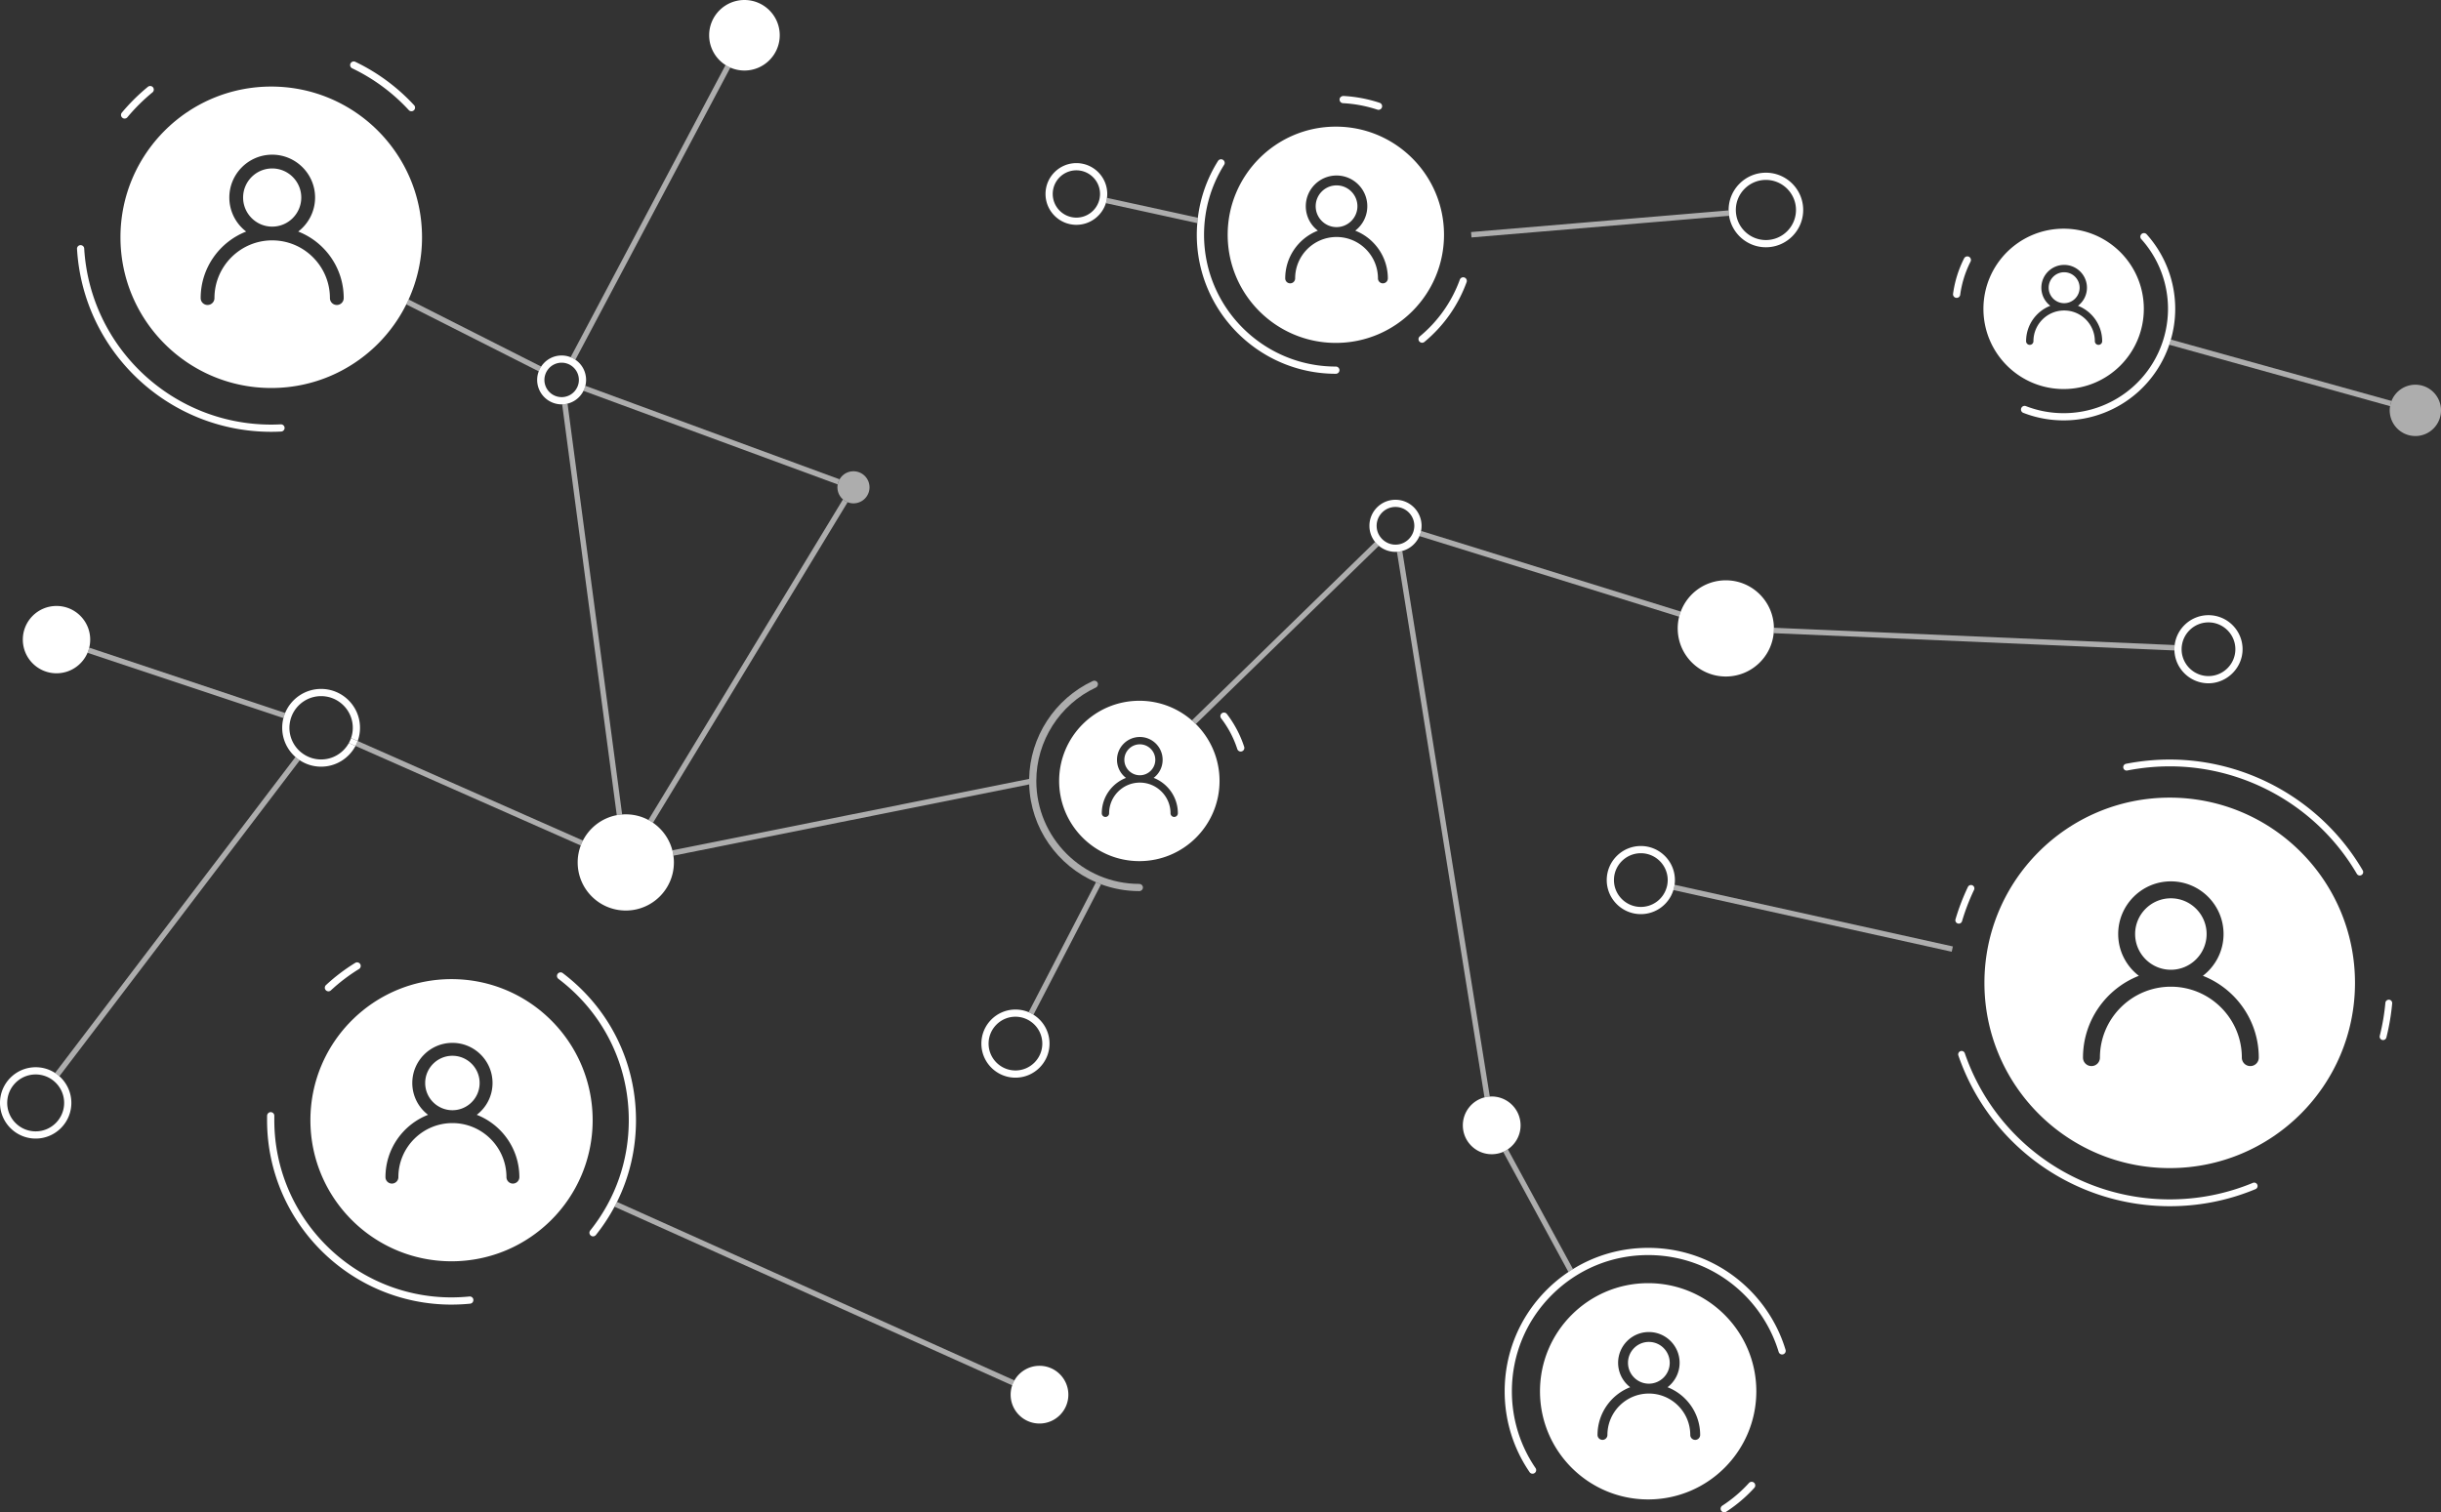
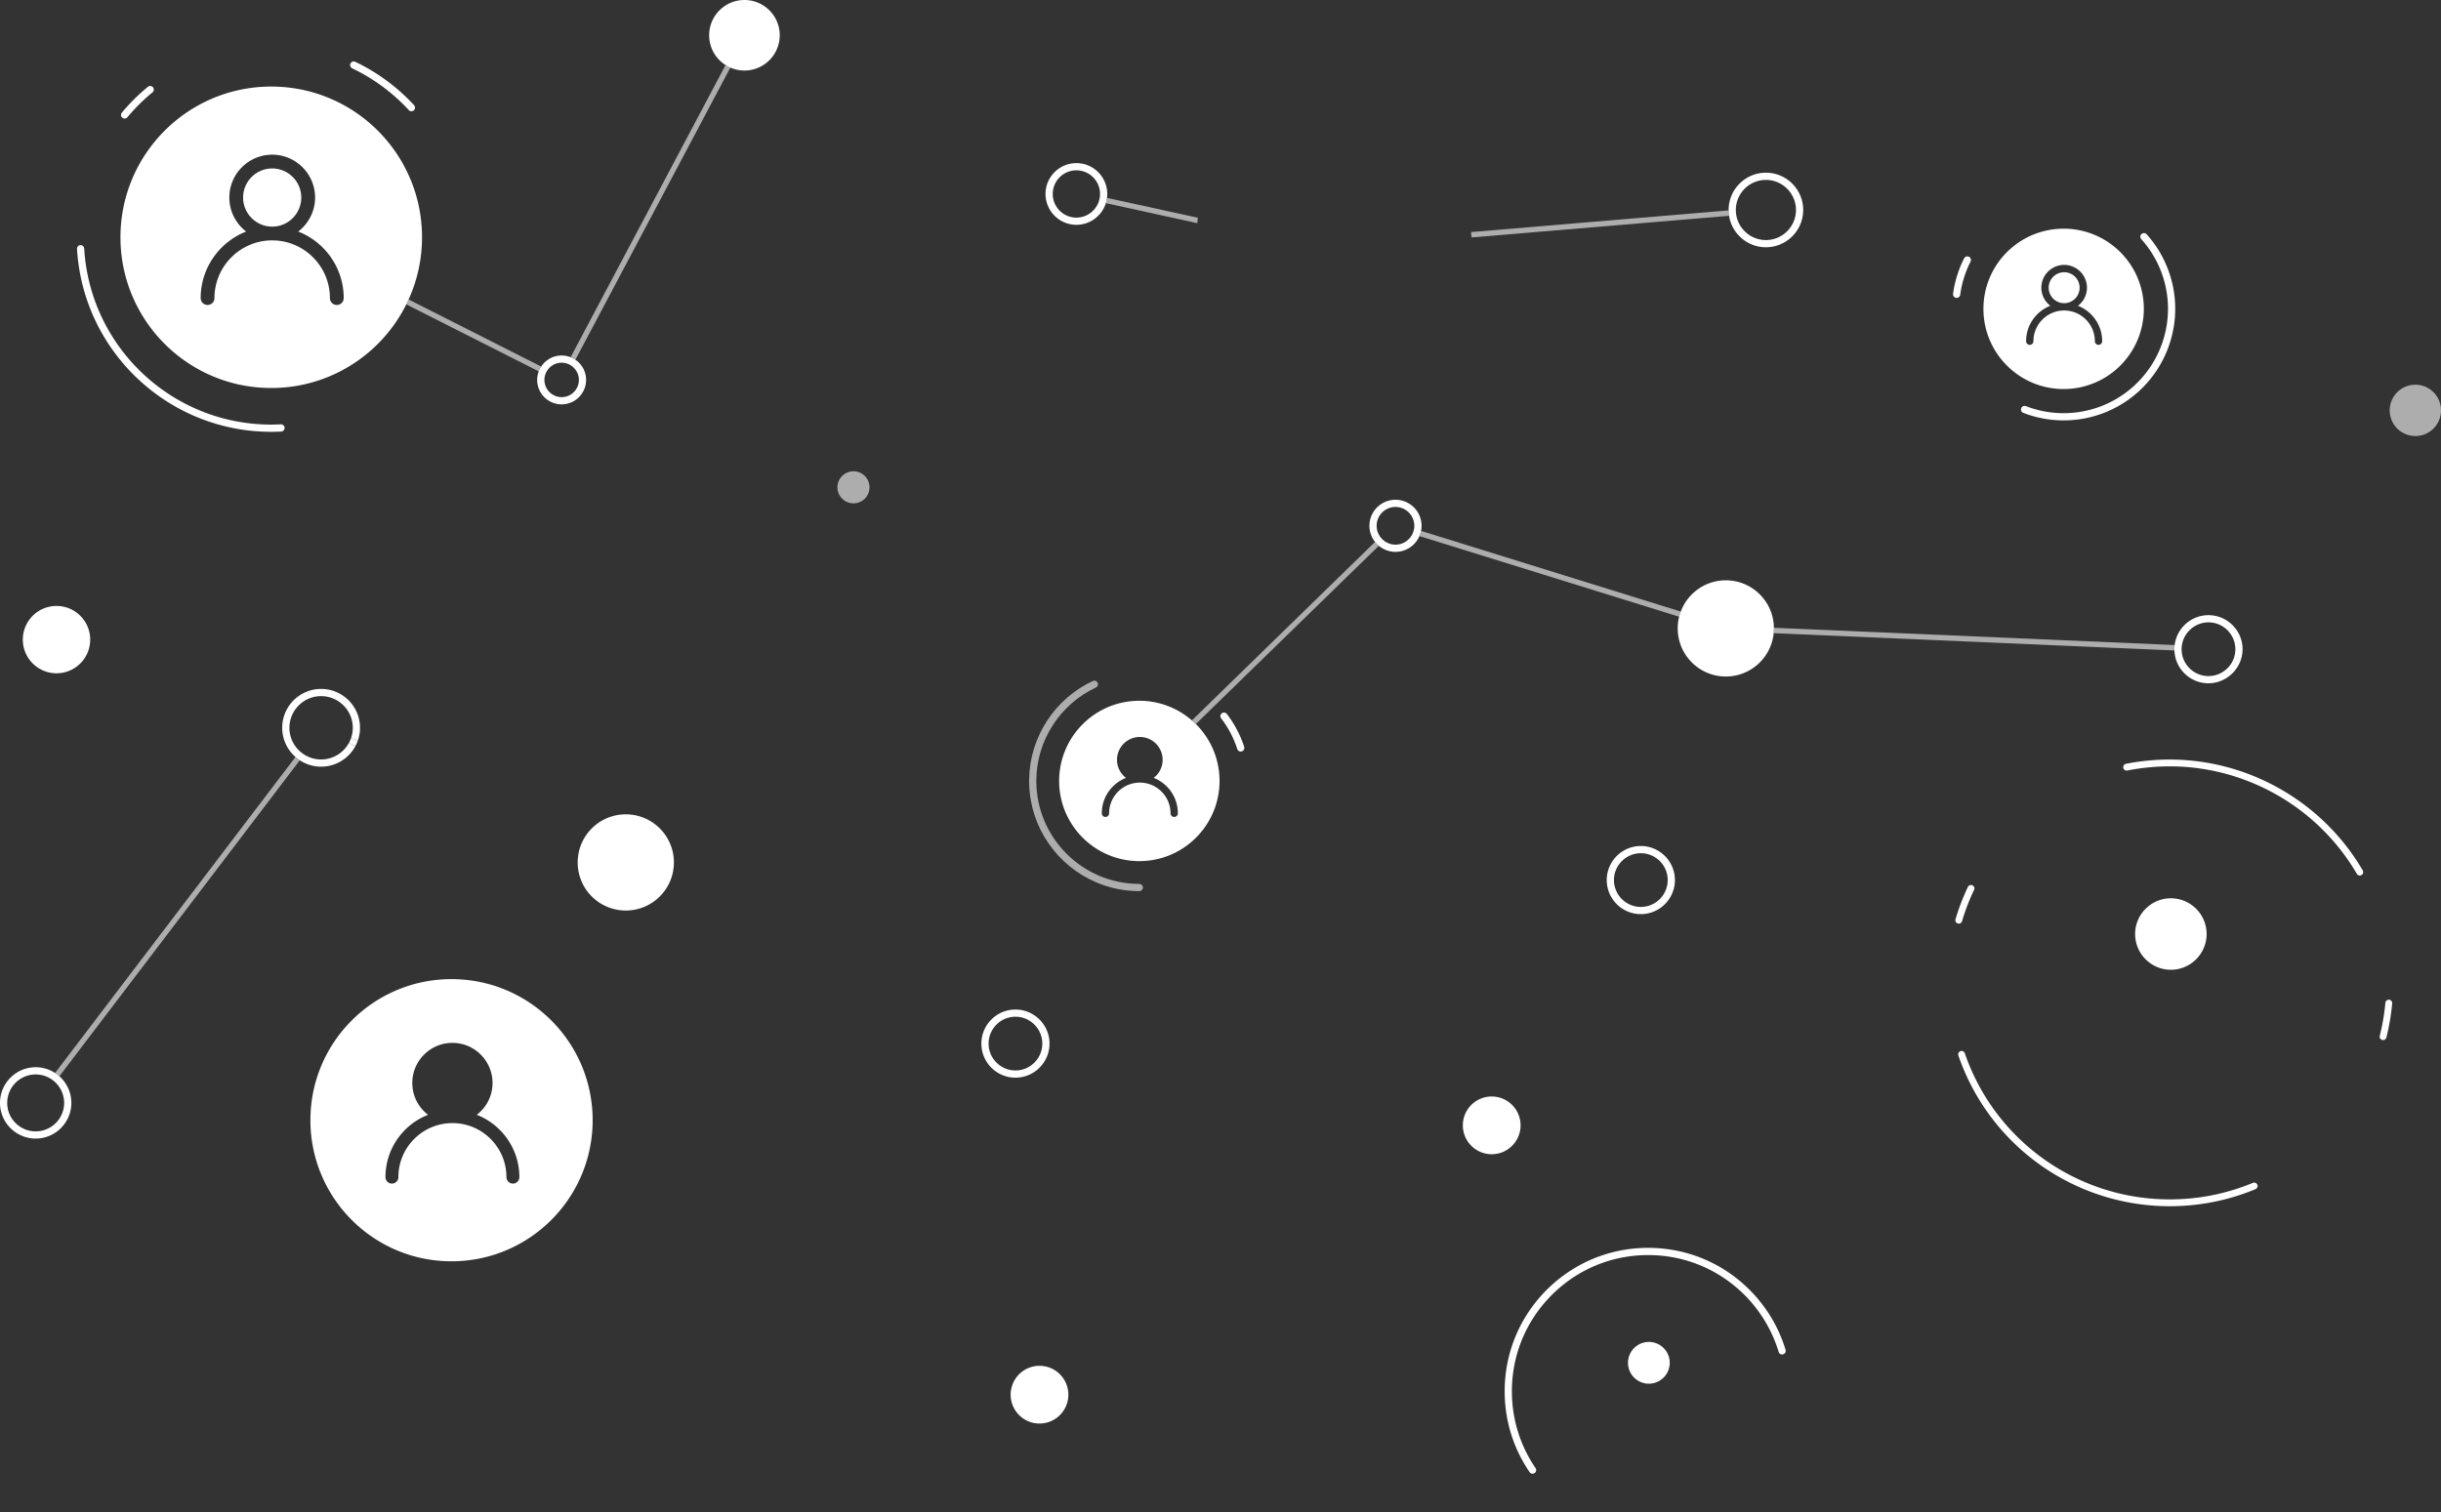
<svg xmlns="http://www.w3.org/2000/svg" id="Calque_2" viewBox="0 0 758.06 469.79">
  <rect x="0" y="0" width="758.06" height="469.79" fill="#333333" stroke="none" />
  <defs>
    <style>.cls-1{fill:#fff}</style>
  </defs>
  <g id="Calque_1-2" data-name="Calque_1">
    <g opacity=".6">
      <path d="M168.07 113.87c-.32.46-.57.96-.76 1.49l-41.14-20.81c.26-.5.5-1.01.72-1.52l41.18 20.84zM226.81 21l-48.12 90.75c-.46-.32-.95-.58-1.48-.78l48.12-90.76c.47.3.96.56 1.48.79zm128.13 254.7c0 .62-.5 1.12-1.12 1.12-4.17 0-8.17-.75-11.87-2.12h-.01c-.53-.2-1.05-.41-1.57-.64-11.9-5.09-20.34-16.75-20.76-30.39-.01-.36-.02-.72-.02-1.08 0-.21 0-.42.01-.63.24-13.02 7.95-24.9 19.78-30.41.56-.26 1.23-.02 1.49.54s0 1.23-.55 1.49c-11.23 5.24-18.49 16.62-18.49 29.01 0 17.64 14.35 31.99 31.99 31.99.62 0 1.12.5 1.12 1.12z" class="cls-1" />
-       <path d="m319.61 243.67-110.48 22.14c-.07-.56-.19-1.11-.32-1.66l110.79-22.19c-.01.21-.01.42-.01.63 0 .36.01.72.02 1.08zm-138.58 17.44c-.25.5-.48 1.01-.67 1.54l-69.96-30.93c.26-.49.49-1 .68-1.53l69.95 30.92zm-92.48-39.63c-.21.51-.39 1.04-.53 1.58l-60.84-20.27c.22-.51.4-1.05.53-1.6l60.84 20.29zm174.68-65.47-60.43 99.58c-.46-.31-.94-.6-1.44-.87l60.43-99.58c.42.37.91.67 1.44.87zm-70.02 97.01c-.57.03-1.13.11-1.67.21L174.58 125.6c.58 0 1.14-.08 1.67-.22l16.96 127.64zm67.53-104.12c-.29.48-.49 1.01-.59 1.58l-78.95-29.07c.26-.49.45-1.02.59-1.57l78.95 29.06z" class="cls-1" />
      <path d="M270.03 151.38a4.98 4.98 0 0 1-4.98 4.98c-.64 0-1.26-.12-1.82-.35a4.7 4.7 0 0 1-1.44-.87 4.971 4.971 0 0 1-1.64-4.66c.1-.57.3-1.1.59-1.58.85-1.49 2.46-2.5 4.31-2.5a4.98 4.98 0 0 1 4.98 4.98zM93.1 236.17l-74.66 98.16c-.42-.37-.86-.71-1.34-1.02l74.66-98.15c.42.37.87.71 1.34 1.01zM372 67.64a23.3 23.3 0 0 0-.17 1.68l-28.4-6.21c.16-.53.28-1.07.35-1.64L372 67.64zm164.97-.6-79.99 6.72-.14-1.67 79.99-6.73c.01.57.06 1.13.14 1.68zM428.2 169.55l-56.83 55.37c-.29-.28-.54-.52-.84-.78h-.01l-.02-.03-.33-.35 56.86-55.42c.35.45.74.85 1.18 1.21z" class="cls-1" />
      <path d="M370.53 224.14c.3.26.55.5.84.78l-.04.04-.8-.82zm151.44-34.16c-.2.52-.37 1.06-.51 1.6l-80.65-25.05c.22-.51.39-1.05.51-1.61l80.65 25.06zm153.3 11.7c0 .13 0 .26.01.38l-124.46-5.37c.06-.49.08-.98.08-1.48 0-.07 0-.13-.01-.2l124.46 5.37c-.05.42-.08.86-.08 1.3zm82.79-74.2c0 4.4-3.56 7.97-7.96 7.97a7.972 7.972 0 0 1-7.86-9.28c.09-.56.24-1.11.45-1.62a7.96 7.96 0 0 1 7.41-5.04c4.4 0 7.96 3.57 7.96 7.97z" class="cls-1" />
-       <path d="M742.69 124.55c-.21.51-.36 1.06-.45 1.62l-68.57-19.08c.18-.53.35-1.07.5-1.61l68.52 19.07zM606.47 294.01l-.36 1.64-86.43-19.16c.17-.53.29-1.08.37-1.64l86.42 19.16zm-143.8 46.63c-.57.03-1.13.12-1.66.26l-27.19-169.48c.57-.03 1.12-.12 1.66-.27l27.19 169.49zm25.82 53.59c-.47.29-.94.59-1.41.91l-20.26-37.32c.51-.23.99-.49 1.44-.8l20.23 37.21zM341.94 274.7l-20.99 40.52c-.47-.3-.98-.56-1.5-.79l20.92-40.37c.52.23 1.04.44 1.57.64zm-26.91 154.12c-.28.48-.51.99-.69 1.53l-123.5-55.49c.27-.49.52-.99.77-1.49l123.42 55.45z" class="cls-1" />
    </g>
    <path d="M171.21 317c-7.93-7.94-18.89-12.84-30.99-12.84s-23.05 4.9-30.99 12.84-12.83 18.88-12.83 30.98c0 24.21 19.62 43.83 43.82 43.83 12.1 0 23.06-4.91 30.99-12.84s12.84-18.89 12.84-30.99-4.91-23.06-12.84-30.98zm-11.93 50.67c-1.1 0-2-.9-2-2 0-9.26-7.53-16.79-16.78-16.79s-16.78 7.53-16.78 16.79c0 1.1-.9 2-2.01 2s-2-.9-2-2c0-8.8 5.49-16.34 13.23-19.36a12.39 12.39 0 0 1-4.9-9.88c0-6.88 5.59-12.47 12.46-12.47s12.46 5.59 12.46 12.47c0 4.03-1.92 7.61-4.9 9.88 7.74 3.02 13.23 10.56 13.23 19.36 0 1.1-.9 2-2.01 2z" class="cls-1" />
-     <path d="M147 403.75c.07.62-.38 1.17-1 1.23-1.9.19-3.85.28-5.78.29-31.59 0-57.28-25.7-57.28-57.29 0-.47 0-.94.01-1.4.02-.62.58-1.14 1.15-1.1.62.02 1.11.53 1.09 1.15v1.35c0 30.35 24.69 55.05 55.04 55.05 1.86-.01 3.73-.1 5.56-.28.62-.06 1.16.38 1.22 1zm50.51-55.77c0 8.97-2.02 17.57-5.9 25.39-.25.5-.5 1-.77 1.49a57.473 57.473 0 0 1-5.79 8.79c-.22.27-.55.42-.88.42-.24 0-.49-.08-.69-.25-.49-.38-.57-1.09-.18-1.57 7.83-9.82 11.97-21.67 11.97-34.27 0-17.39-7.97-33.39-21.85-43.91-.49-.37-.59-1.07-.22-1.57.38-.49 1.08-.59 1.57-.21 14.45 10.94 22.74 27.59 22.74 45.69zm-86.02-46.96a55.618 55.618 0 0 0-8.73 6.63c-.22.2-.49.3-.76.3-.3 0-.6-.12-.82-.36-.43-.45-.4-1.16.05-1.58 2.79-2.59 5.85-4.91 9.09-6.9.52-.32 1.21-.15 1.54.37.32.53.16 1.22-.37 1.54zm37.46 35.41c0 4.66-3.79 8.45-8.45 8.45s-8.46-3.79-8.46-8.45 3.8-8.46 8.46-8.46 8.45 3.79 8.45 8.46zM438.6 49.18c-6.08-6.08-14.47-9.84-23.75-9.84s-17.67 3.76-23.75 9.84c-6.08 6.08-9.84 14.48-9.84 23.75 0 18.55 15.04 33.59 33.59 33.59 9.28 0 17.67-3.76 23.75-9.84 6.08-6.08 9.84-14.48 9.84-23.75s-3.76-17.67-9.84-23.75zm-9.14 38.84c-.84 0-1.53-.69-1.53-1.54 0-7.09-5.77-12.86-12.86-12.86s-12.86 5.77-12.86 12.86a1.54 1.54 0 0 1-3.08 0c0-6.74 4.21-12.52 10.14-14.83a9.515 9.515 0 0 1-3.75-7.58c0-5.27 4.28-9.55 9.55-9.55s9.55 4.28 9.55 9.55c0 3.09-1.47 5.84-3.75 7.58 5.92 2.32 10.13 8.1 10.13 14.83 0 .85-.69 1.54-1.54 1.54zm-.29-54.67c-.16.47-.6.77-1.07.77-.11 0-.23-.02-.35-.06a41.155 41.155 0 0 0-10.68-2.01 1.12 1.12 0 0 1-1.06-1.18c.03-.62.58-1.04 1.18-1.06 3.84.21 7.63.92 11.27 2.13.58.19.9.83.71 1.41zm26.29 54.29a43.239 43.239 0 0 1-13.1 18.57c-.21.18-.47.26-.72.26-.32 0-.64-.14-.86-.41-.4-.47-.33-1.18.15-1.57a41.042 41.042 0 0 0 12.42-17.61c.21-.58.85-.89 1.44-.67.58.21.88.85.67 1.43z" class="cls-1" />
-     <path d="M415.97 114.99c0 .62-.5 1.12-1.12 1.12-23.8 0-43.18-19.37-43.18-43.18 0-1.21.05-2.41.16-3.61.04-.56.09-1.13.17-1.68A42.82 42.82 0 0 1 378.26 50c.33-.52 1.02-.68 1.54-.35.53.33.69 1.02.36 1.54-4.09 6.51-6.24 14.02-6.24 21.74 0 22.57 18.36 40.94 40.93 40.94.62 0 1.12.5 1.12 1.12zm5.58-50.92c0 3.57-2.91 6.48-6.48 6.48s-6.48-2.91-6.48-6.48 2.9-6.48 6.48-6.48 6.48 2.91 6.48 6.48zm114.04 344.38c-6.08-6.08-14.48-9.84-23.75-9.84s-17.67 3.76-23.75 9.84c-6.08 6.08-9.84 14.47-9.84 23.75 0 18.55 15.04 33.59 33.59 33.59 9.27 0 17.67-3.76 23.75-9.84 6.08-6.08 9.84-14.47 9.84-23.75s-3.76-17.67-9.84-23.75zm-9.14 38.84c-.85 0-1.53-.69-1.53-1.53 0-7.1-5.77-12.86-12.86-12.86s-12.87 5.76-12.87 12.86c0 .84-.68 1.53-1.53 1.53s-1.54-.69-1.54-1.53c0-6.74 4.21-12.52 10.14-14.83a9.545 9.545 0 0 1-3.75-7.58c0-5.27 4.28-9.56 9.55-9.56s9.55 4.29 9.55 9.56c0 3.08-1.47 5.83-3.75 7.58 5.92 2.32 10.13 8.09 10.13 14.83 0 .84-.69 1.53-1.54 1.53zm18.36 14.9c-.47.52-.95 1.03-1.45 1.52a44.98 44.98 0 0 1-7.28 5.9c-.19.12-.4.18-.61.18-.37 0-.73-.18-.94-.51-.34-.52-.19-1.21.33-1.55a42.45 42.45 0 0 0 8.29-7.05c.42-.46 1.13-.49 1.59-.07.45.41.49 1.12.07 1.58z" class="cls-1" />
    <path d="M553.76 420.71c-.59.19-1.22-.16-1.39-.75-2-6.63-5.67-12.75-10.6-17.69-8-7.99-18.63-12.39-29.93-12.39s-21.93 4.4-29.93 12.4-12.39 18.62-12.39 29.93c0 8.56 2.54 16.8 7.35 23.84.35.51.21 1.21-.3 1.55a1.105 1.105 0 0 1-1.55-.29c-5.07-7.41-7.74-16.09-7.74-25.1 0-11.91 4.63-23.1 13.05-31.52 2.09-2.09 4.35-3.95 6.75-5.55.47-.32.94-.62 1.41-.91 6.96-4.3 14.98-6.59 23.35-6.59 11.9 0 23.09 4.63 31.51 13.05 5.2 5.2 9.06 11.64 11.16 18.62.18.6-.16 1.22-.75 1.4z" class="cls-1" />
    <path d="M518.54 423.35c0 3.57-2.91 6.48-6.48 6.48s-6.48-2.91-6.48-6.48 2.9-6.49 6.48-6.49 6.48 2.91 6.48 6.49zM117.35 40.6c-8.48-8.47-20.18-13.71-33.11-13.71S59.6 32.13 51.13 40.6c-8.48 8.48-13.72 20.18-13.72 33.11 0 25.86 20.97 46.82 46.83 46.82 12.93 0 24.63-5.24 33.11-13.71 3.56-3.57 6.56-7.71 8.82-12.27.26-.5.5-1.01.72-1.52a46.522 46.522 0 0 0 4.17-19.32c0-12.93-5.24-24.63-13.71-33.11zM104.6 94.74c-1.18 0-2.14-.95-2.14-2.14 0-4.99-2.05-9.51-5.36-12.77-2.6-2.57-5.99-4.34-9.76-4.94-.92-.14-1.86-.22-2.81-.22-9.88 0-17.93 8.05-17.93 17.93 0 1.19-.96 2.14-2.14 2.14s-2.14-.95-2.14-2.14c0-9.39 5.87-17.44 14.13-20.67a13.286 13.286 0 0 1-5.23-10.57c0-7.34 5.97-13.31 13.31-13.31s13.32 5.97 13.32 13.31c0 4.3-2.06 8.14-5.24 10.57 4.62 1.8 8.49 5.11 11 9.32.49.81.92 1.65 1.3 2.53 1.18 2.7 1.83 5.69 1.83 8.82 0 1.19-.96 2.14-2.14 2.14z" class="cls-1" />
    <path d="M88.38 132.88c.03.62-.45 1.15-1.06 1.18-1.02.05-2.05.08-3.08.08-31.95 0-58.44-24.95-60.32-56.81-.04-.61.43-1.15 1.05-1.18.61-.02 1.15.43 1.18 1.05 1.82 30.67 27.33 54.7 58.09 54.7.99 0 1.98-.03 2.96-.08.62-.02 1.15.45 1.18 1.06zm40.16-98.62a1.126 1.126 0 0 1-1.59-.06 57.98 57.98 0 0 0-17.58-12.98c-.55-.27-.79-.94-.52-1.5.27-.55.94-.79 1.49-.52a60.32 60.32 0 0 1 18.26 13.48c.42.45.39 1.16-.06 1.58zM47.35 28.7a58.064 58.064 0 0 0-7.79 7.73c-.22.27-.54.4-.86.4-.26 0-.51-.08-.72-.26-.47-.4-.54-1.1-.14-1.58 2.43-2.91 5.15-5.61 8.09-8.02.48-.39 1.19-.32 1.58.15.39.48.32 1.19-.16 1.58zm46.21 32.66c0 4.98-4.05 9.04-9.03 9.04s-9.03-4.06-9.03-9.04 4.05-9.03 9.03-9.03 9.03 4.05 9.03 9.03zm564.92 16.97c-4.51-4.5-10.73-7.29-17.61-7.29s-13.11 2.79-17.62 7.29c-4.5 4.51-7.29 10.73-7.29 17.61 0 13.76 11.15 24.91 24.91 24.91 6.88 0 13.1-2.79 17.61-7.29 4.5-4.51 7.29-10.74 7.29-17.62s-2.79-13.1-7.29-17.61zm-6.78 28.8c-.63 0-1.14-.51-1.14-1.14 0-5.26-4.27-9.54-9.53-9.54s-9.54 4.28-9.54 9.54a1.14 1.14 0 1 1-2.28 0c0-5 3.12-9.28 7.52-11a7.057 7.057 0 0 1-2.78-5.62c0-3.9 3.17-7.08 7.08-7.08s7.08 3.18 7.08 7.08c0 2.29-1.09 4.33-2.79 5.62 4.39 1.71 7.52 6 7.52 11 0 .63-.51 1.14-1.14 1.14zm-39.74-25.86a32.287 32.287 0 0 0-3.21 10.29c-.07.57-.55.97-1.1.97-.05 0-.11 0-.16-.01-.61-.08-1.04-.64-.96-1.26.53-3.85 1.68-7.55 3.43-11 .28-.55.95-.77 1.51-.5.55.29.77.96.49 1.51z" class="cls-1" />
    <path d="M675.52 95.93c0 3.26-.46 6.47-1.35 9.55-.15.54-.32 1.08-.5 1.61a34.653 34.653 0 0 1-9.64 14.63 34.597 34.597 0 0 1-23.15 8.87c-4.31 0-8.53-.78-12.54-2.34-.58-.22-.87-.87-.64-1.44.22-.58.87-.87 1.45-.65 3.75 1.46 7.7 2.19 11.73 2.19 8 0 15.69-2.95 21.65-8.3a32.478 32.478 0 0 0 10.75-24.12c0-8-2.95-15.69-8.3-21.65-.42-.46-.38-1.17.08-1.58.46-.42 1.17-.38 1.59.08a34.615 34.615 0 0 1 8.87 23.15zm-29.69-6.56c0 2.65-2.15 4.81-4.8 4.81s-4.81-2.16-4.81-4.81 2.16-4.8 4.81-4.8 4.8 2.15 4.8 4.8zm-275.3 134.77.8.82.04-.04c-.29-.28-.54-.52-.84-.78z" class="cls-1" />
    <path d="m371.43 224.98-.06-.06-.04.04-.8-.82h-.01l-.02-.03a24.76 24.76 0 0 0-16.67-6.42c-6.88 0-13.11 2.79-17.61 7.29s-7.3 10.74-7.3 17.61c0 13.76 11.15 24.91 24.91 24.91 6.87 0 13.1-2.79 17.61-7.3 4.5-4.5 7.29-10.73 7.29-17.61s-2.79-13.1-7.29-17.61zm-6.78 28.8c-.63 0-1.14-.51-1.14-1.14 0-5.26-4.28-9.53-9.53-9.53s-9.54 4.27-9.54 9.53a1.14 1.14 0 1 1-2.28 0c0-4.99 3.12-9.28 7.52-10.99a7.038 7.038 0 0 1-2.79-5.62c0-3.91 3.18-7.09 7.09-7.09s7.08 3.18 7.08 7.09c0 2.29-1.09 4.33-2.79 5.61 4.4 1.72 7.52 6 7.52 11 0 .63-.51 1.14-1.14 1.14zm21.01-20.38c-.12.04-.23.06-.35.06-.47 0-.91-.3-1.07-.78-1.11-3.44-2.8-6.64-5.01-9.53-.38-.49-.29-1.19.2-1.57.5-.37 1.2-.28 1.58.21 2.36 3.09 4.17 6.52 5.37 10.2.19.59-.13 1.22-.72 1.41z" class="cls-1" />
-     <path d="M358.78 236.03c0 2.64-2.15 4.8-4.8 4.8s-4.81-2.16-4.81-4.8 2.16-4.81 4.81-4.81 4.8 2.16 4.8 4.81zm355.72 28.61c-10.41-10.42-24.8-16.86-40.69-16.86s-30.28 6.44-40.69 16.86c-10.41 10.41-16.85 24.8-16.85 40.68 0 31.78 25.76 57.54 57.54 57.54 15.89 0 30.28-6.44 40.69-16.85s16.85-24.8 16.85-40.69-6.44-30.27-16.85-40.68zm-15.66 66.53a2.62 2.62 0 0 1-2.63-2.63c0-12.15-9.89-22.03-22.04-22.03s-22.03 9.88-22.03 22.03c0 1.46-1.18 2.63-2.63 2.63s-2.63-1.17-2.63-2.63c0-11.54 7.2-21.43 17.35-25.41-3.9-2.99-6.42-7.7-6.42-12.98 0-9.02 7.34-16.36 16.36-16.36s16.36 7.34 16.36 16.36c0 5.28-2.52 9.99-6.42 12.98 10.15 3.98 17.36 13.87 17.36 25.41 0 1.46-1.18 2.63-2.63 2.63z" class="cls-1" />
    <path d="M700.45 369.4c-8.45 3.52-17.42 5.3-26.64 5.3-29.64 0-56.01-18.82-65.63-46.82a1.057 1.057 0 1 1 2-.69c9.33 27.15 34.9 45.39 63.63 45.39 8.94 0 17.63-1.73 25.83-5.13.53-.22 1.15.03 1.38.57.22.54-.03 1.16-.57 1.38zm42.45-57.7c-.33 3.56-.93 7.13-1.8 10.59a1.066 1.066 0 0 1-1.29.77c-.57-.15-.91-.72-.77-1.29.85-3.35 1.43-6.81 1.75-10.26.05-.58.57-.99 1.15-.96.58.05 1.01.57.96 1.15zm-9.53-39.88c-.17.1-.35.15-.53.15-.37 0-.72-.19-.92-.53-12.03-20.59-34.29-33.38-58.11-33.38-4.44.01-8.86.44-13.17 1.29-.58.12-1.13-.26-1.24-.83-.11-.58.26-1.13.83-1.25a70.8 70.8 0 0 1 13.58-1.32c24.57 0 47.53 13.19 59.94 34.42.3.51.13 1.16-.38 1.45zm-120.32 4.61c-1.49 3.13-2.75 6.4-3.73 9.73-.14.46-.56.76-1.02.76-.1 0-.2-.02-.3-.05-.56-.16-.88-.75-.71-1.31 1.01-3.43 2.31-6.81 3.85-10.04.25-.53.89-.74 1.41-.5.53.25.75.88.5 1.41zm72.22 13.72c0 6.12-4.98 11.1-11.1 11.1s-11.1-4.98-11.1-11.1 4.98-11.1 11.1-11.1 11.1 4.98 11.1 11.1zm-475.99-22.24c0 8.26-6.69 14.94-14.94 14.94s-14.94-6.68-14.94-14.94c0-1.85.34-3.62.96-5.26.19-.53.42-1.04.67-1.54 2.07-4.04 5.92-7.01 10.51-7.88.54-.1 1.1-.18 1.67-.21.37-.04.75-.05 1.13-.05 2.54 0 4.93.63 7.02 1.75.5.27.98.56 1.44.87 2.92 2.02 5.09 5.04 6 8.56h.01c.13.55.25 1.1.32 1.66.1.69.15 1.39.15 2.1zm262.94 81.67c0 3.1-1.57 5.83-3.96 7.44-.45.31-.93.57-1.44.8-1.09.47-2.3.73-3.57.73-4.95 0-8.96-4.01-8.96-8.97a8.96 8.96 0 0 1 6.72-8.68c.53-.14 1.09-.23 1.66-.26.19 0 .38-.02.58-.02 4.95 0 8.97 4.01 8.97 8.96zm78.68-154.37c0 .5-.02.99-.08 1.48-.73 7.55-7.11 13.46-14.86 13.46-8.25 0-14.94-6.69-14.94-14.94 0-1.25.15-2.47.44-3.63.14-.54.31-1.08.51-1.6 2.11-5.67 7.58-9.71 13.99-9.71 8.18 0 14.83 6.58 14.93 14.74.01.07.01.13.01.2zM331.78 433.25c0 4.95-4.01 8.96-8.96 8.96s-8.96-4.01-8.96-8.96c0-1.01.17-1.99.48-2.9.18-.54.41-1.05.69-1.53a8.951 8.951 0 0 1 7.79-4.54c4.95 0 8.96 4.02 8.96 8.97zM28.01 198.69c0 .86-.1 1.7-.3 2.5a9.68 9.68 0 0 1-.53 1.6c-1.6 3.74-5.31 6.36-9.63 6.36-5.77 0-10.46-4.68-10.46-10.46s4.69-10.45 10.46-10.45 10.46 4.68 10.46 10.45zM242.15 10.95c0 6.05-4.91 10.96-10.96 10.96-1.56 0-3.04-.33-4.38-.91-.52-.23-1.01-.49-1.48-.79-3.07-1.95-5.1-5.37-5.1-9.26C220.23 4.9 225.14 0 231.19 0s10.96 4.9 10.96 10.95zm92.12 39.72c-5.28 0-9.58 4.3-9.58 9.58s4.3 9.59 9.58 9.59c4.29 0 7.94-2.83 9.16-6.73.16-.53.28-1.07.35-1.64.05-.4.08-.81.08-1.22 0-5.28-4.3-9.58-9.59-9.58zm7.31 10.32a6.85 6.85 0 0 1-.36 1.64c-.99 2.89-3.73 4.97-6.95 4.97-4.05 0-7.34-3.3-7.34-7.35s3.29-7.34 7.34-7.34 7.35 3.29 7.35 7.34c0 .25-.01.5-.04.74zM109.02 229.28c.35-1 .54-2.08.54-3.2 0-5.42-4.42-9.83-9.84-9.83-4.04 0-7.52 2.45-9.03 5.94-.22.51-.4 1.04-.53 1.59-.18.74-.28 1.51-.28 2.3 0 2.89 1.25 5.49 3.24 7.3.42.37.86.71 1.34 1.01 1.52.97 3.33 1.53 5.26 1.53 3.71 0 6.95-2.07 8.62-5.11l1.04.46 1.02.45c-2.03 3.83-6.06 6.44-10.68 6.44-2.44 0-4.72-.73-6.62-1.99-.47-.3-.92-.64-1.34-1.01-2.52-2.22-4.12-5.47-4.12-9.08 0-1.04.13-2.05.38-3.01.14-.55.32-1.08.53-1.59 1.81-4.38 6.14-7.47 11.17-7.47 6.66 0 12.08 5.41 12.08 12.07 0 1.44-.25 2.83-.72 4.11l-1.03-.45-1.03-.46z" class="cls-1" />
    <path d="M111.08 230.19c-.19.53-.42 1.04-.68 1.53l-1.02-.45-1.04-.46c.27-.48.5-1 .68-1.53l1.03.46 1.03.45zm209.87 85.03c-.47-.3-.98-.56-1.5-.79-1.26-.53-2.65-.82-4.1-.82-5.84 0-10.58 4.74-10.58 10.58s4.74 10.58 10.58 10.58 10.58-4.75 10.58-10.58c0-3.78-1.99-7.1-4.98-8.97zm-5.6 17.31c-4.6 0-8.34-3.74-8.34-8.34s3.74-8.35 8.34-8.35c1.09 0 2.12.21 3.07.59.53.21 1.03.47 1.49.78a8.322 8.322 0 0 1 3.78 6.98c0 4.6-3.74 8.34-8.34 8.34zm194.22-69.72c-5.84 0-10.59 4.75-10.59 10.58s4.75 10.58 10.59 10.58c4.75 0 8.79-3.15 10.11-7.48.17-.53.29-1.08.37-1.64.07-.48.1-.96.1-1.46 0-5.83-4.75-10.58-10.58-10.58zm8.28 11.56a7.51 7.51 0 0 1-.37 1.64 8.327 8.327 0 0 1-7.91 5.72c-4.6 0-8.35-3.74-8.35-8.34s3.75-8.34 8.35-8.34 8.34 3.74 8.34 8.34c0 .33-.02.66-.06.98zm30.56-220.72c-6.39 0-11.58 5.2-11.58 11.58v.13c.01.57.06 1.13.14 1.68.87 5.53 5.67 9.77 11.44 9.77 6.38 0 11.58-5.19 11.58-11.58s-5.2-11.58-11.58-11.58zm0 20.92c-4.6 0-8.43-3.34-9.2-7.72a9.66 9.66 0 0 1-.14-1.62v-.06c.03-5.12 4.21-9.28 9.34-9.28s9.34 4.19 9.34 9.34-4.19 9.34-9.34 9.34zm-115.04 80.68c-4.46 0-8.09 3.62-8.09 8.09 0 1.89.65 3.62 1.74 5 .35.45.74.85 1.18 1.21 1.4 1.17 3.2 1.88 5.17 1.88.15 0 .3 0 .45-.01.57-.03 1.12-.12 1.66-.27 2.4-.64 4.36-2.37 5.33-4.62.22-.51.39-1.05.51-1.61.1-.51.15-1.04.15-1.58 0-4.47-3.63-8.09-8.1-8.09zm5.77 9c-.08.57-.25 1.11-.5 1.61a5.916 5.916 0 0 1-3.52 3.07c-.52.16-1.08.25-1.66.26h-.09c-1.33 0-2.56-.45-3.55-1.22-.45-.34-.85-.75-1.18-1.21a5.719 5.719 0 0 1-1.12-3.42c0-3.23 2.63-5.86 5.85-5.86s5.85 2.63 5.85 5.86c0 .31-.02.61-.08.91zm246.71 26.85c-5.39 0-9.86 4.06-10.5 9.28-.05.42-.08.86-.08 1.3 0 .13 0 .26.01.38.2 5.67 4.87 10.2 10.57 10.2s10.59-4.74 10.59-10.58-4.75-10.58-10.59-10.58zm0 18.92c-4.43 0-8.08-3.48-8.33-7.86-.01-.16-.01-.32-.01-.48 0-.41.03-.81.09-1.2.58-4.03 4.07-7.14 8.25-7.14 4.6 0 8.35 3.74 8.35 8.34s-3.75 8.34-8.35 8.34zM18.44 334.33c-.42-.37-.86-.71-1.34-1.02a10.97 10.97 0 0 0-6.02-1.78C4.97 331.53 0 336.5 0 342.61s4.97 11.08 11.08 11.08 11.08-4.97 11.08-11.08c0-3.29-1.44-6.25-3.72-8.28zm-7.36 17.12c-4.88 0-8.84-3.96-8.84-8.84s3.96-8.84 8.84-8.84c1.7 0 3.31.49 4.66 1.33.48.3.92.64 1.33 1.02a8.81 8.81 0 0 1 2.85 6.49c0 4.88-3.97 8.84-8.84 8.84zm167.61-239.7c-.46-.32-.95-.58-1.48-.78-.86-.35-1.8-.54-2.79-.54-2.66 0-5 1.37-6.35 3.44-.32.46-.57.96-.76 1.49-.32.83-.49 1.72-.49 2.66 0 4.19 3.41 7.59 7.6 7.59.05 0 .11 0 .16-.01.58 0 1.14-.08 1.67-.22a7.518 7.518 0 0 0 4.95-3.97c.26-.49.45-1.02.59-1.57.14-.58.22-1.19.22-1.82 0-2.61-1.31-4.91-3.32-6.27zm.98 7.31c-.11.56-.31 1.09-.59 1.57a5.273 5.273 0 0 1-3.13 2.51c-.49.15-1 .23-1.53.23-.05 0-.1 0-.14-.01a5.345 5.345 0 0 1-5.21-5.34c0-.57.09-1.12.26-1.63.17-.54.43-1.05.76-1.5a5.318 5.318 0 0 1 4.33-2.22c.6 0 1.19.1 1.73.29.54.18 1.04.45 1.48.79 1.3.97 2.14 2.53 2.14 4.27 0 .36-.03.7-.1 1.04z" class="cls-1" />
  </g>
</svg>